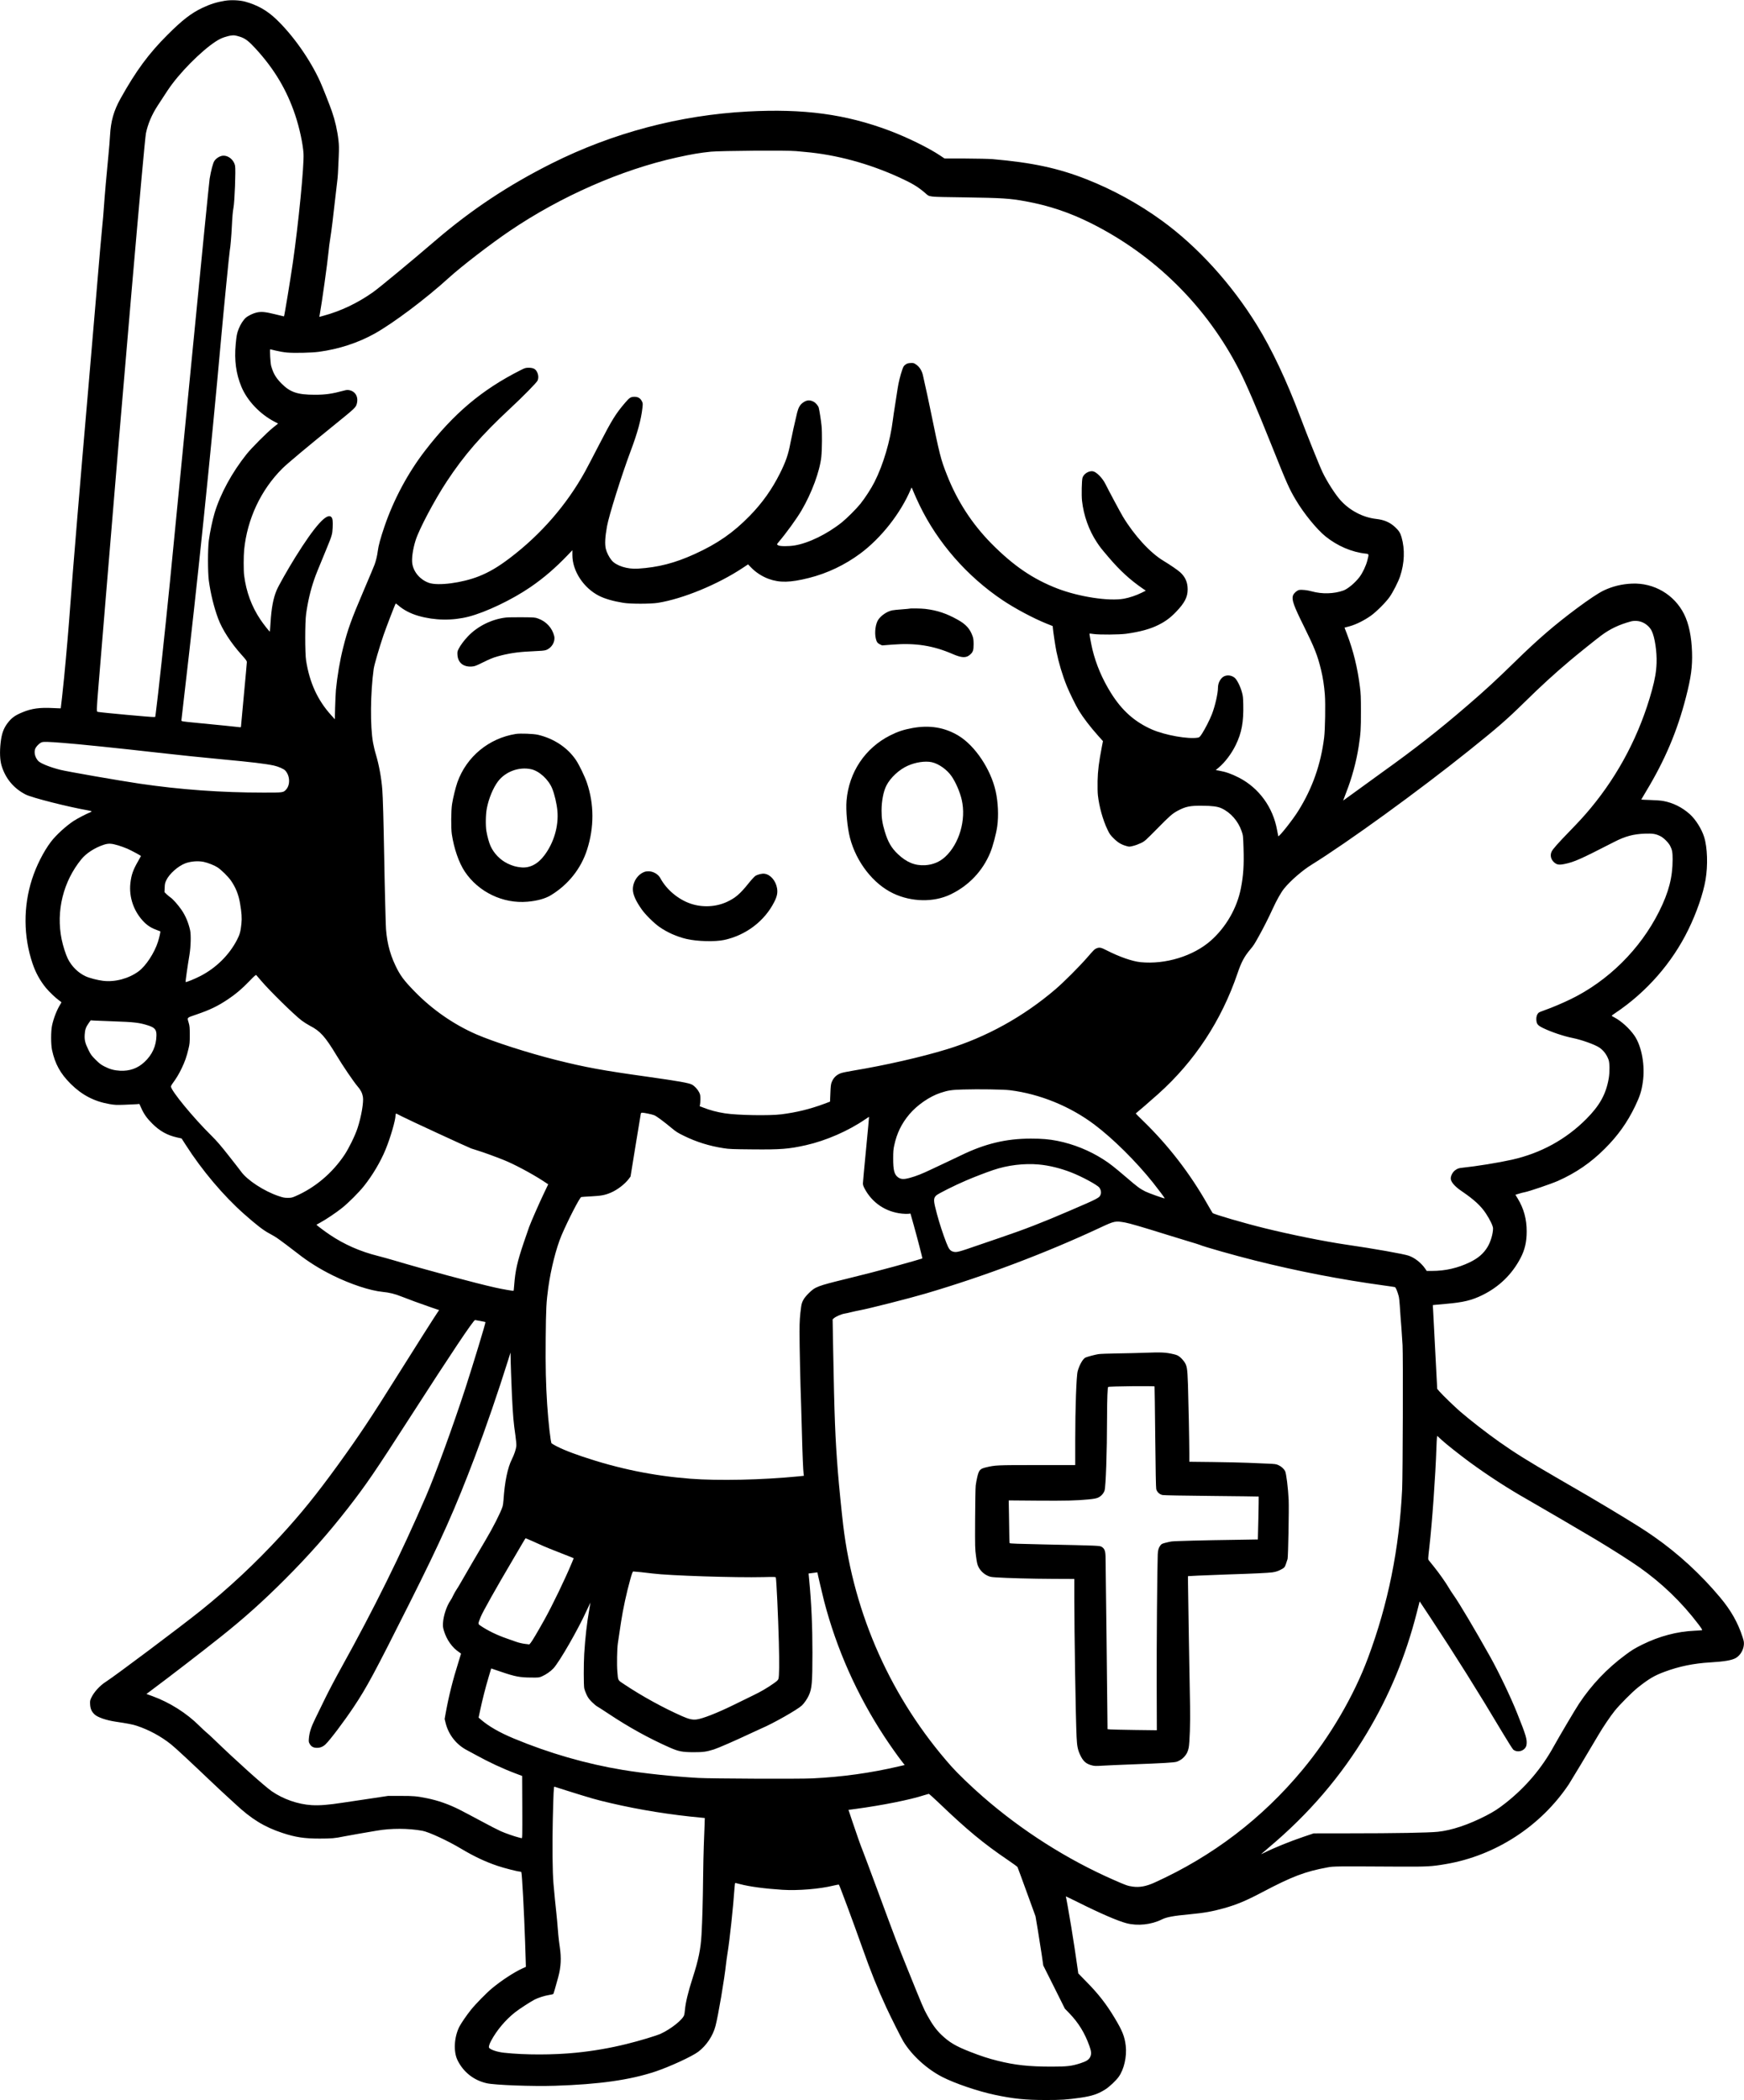
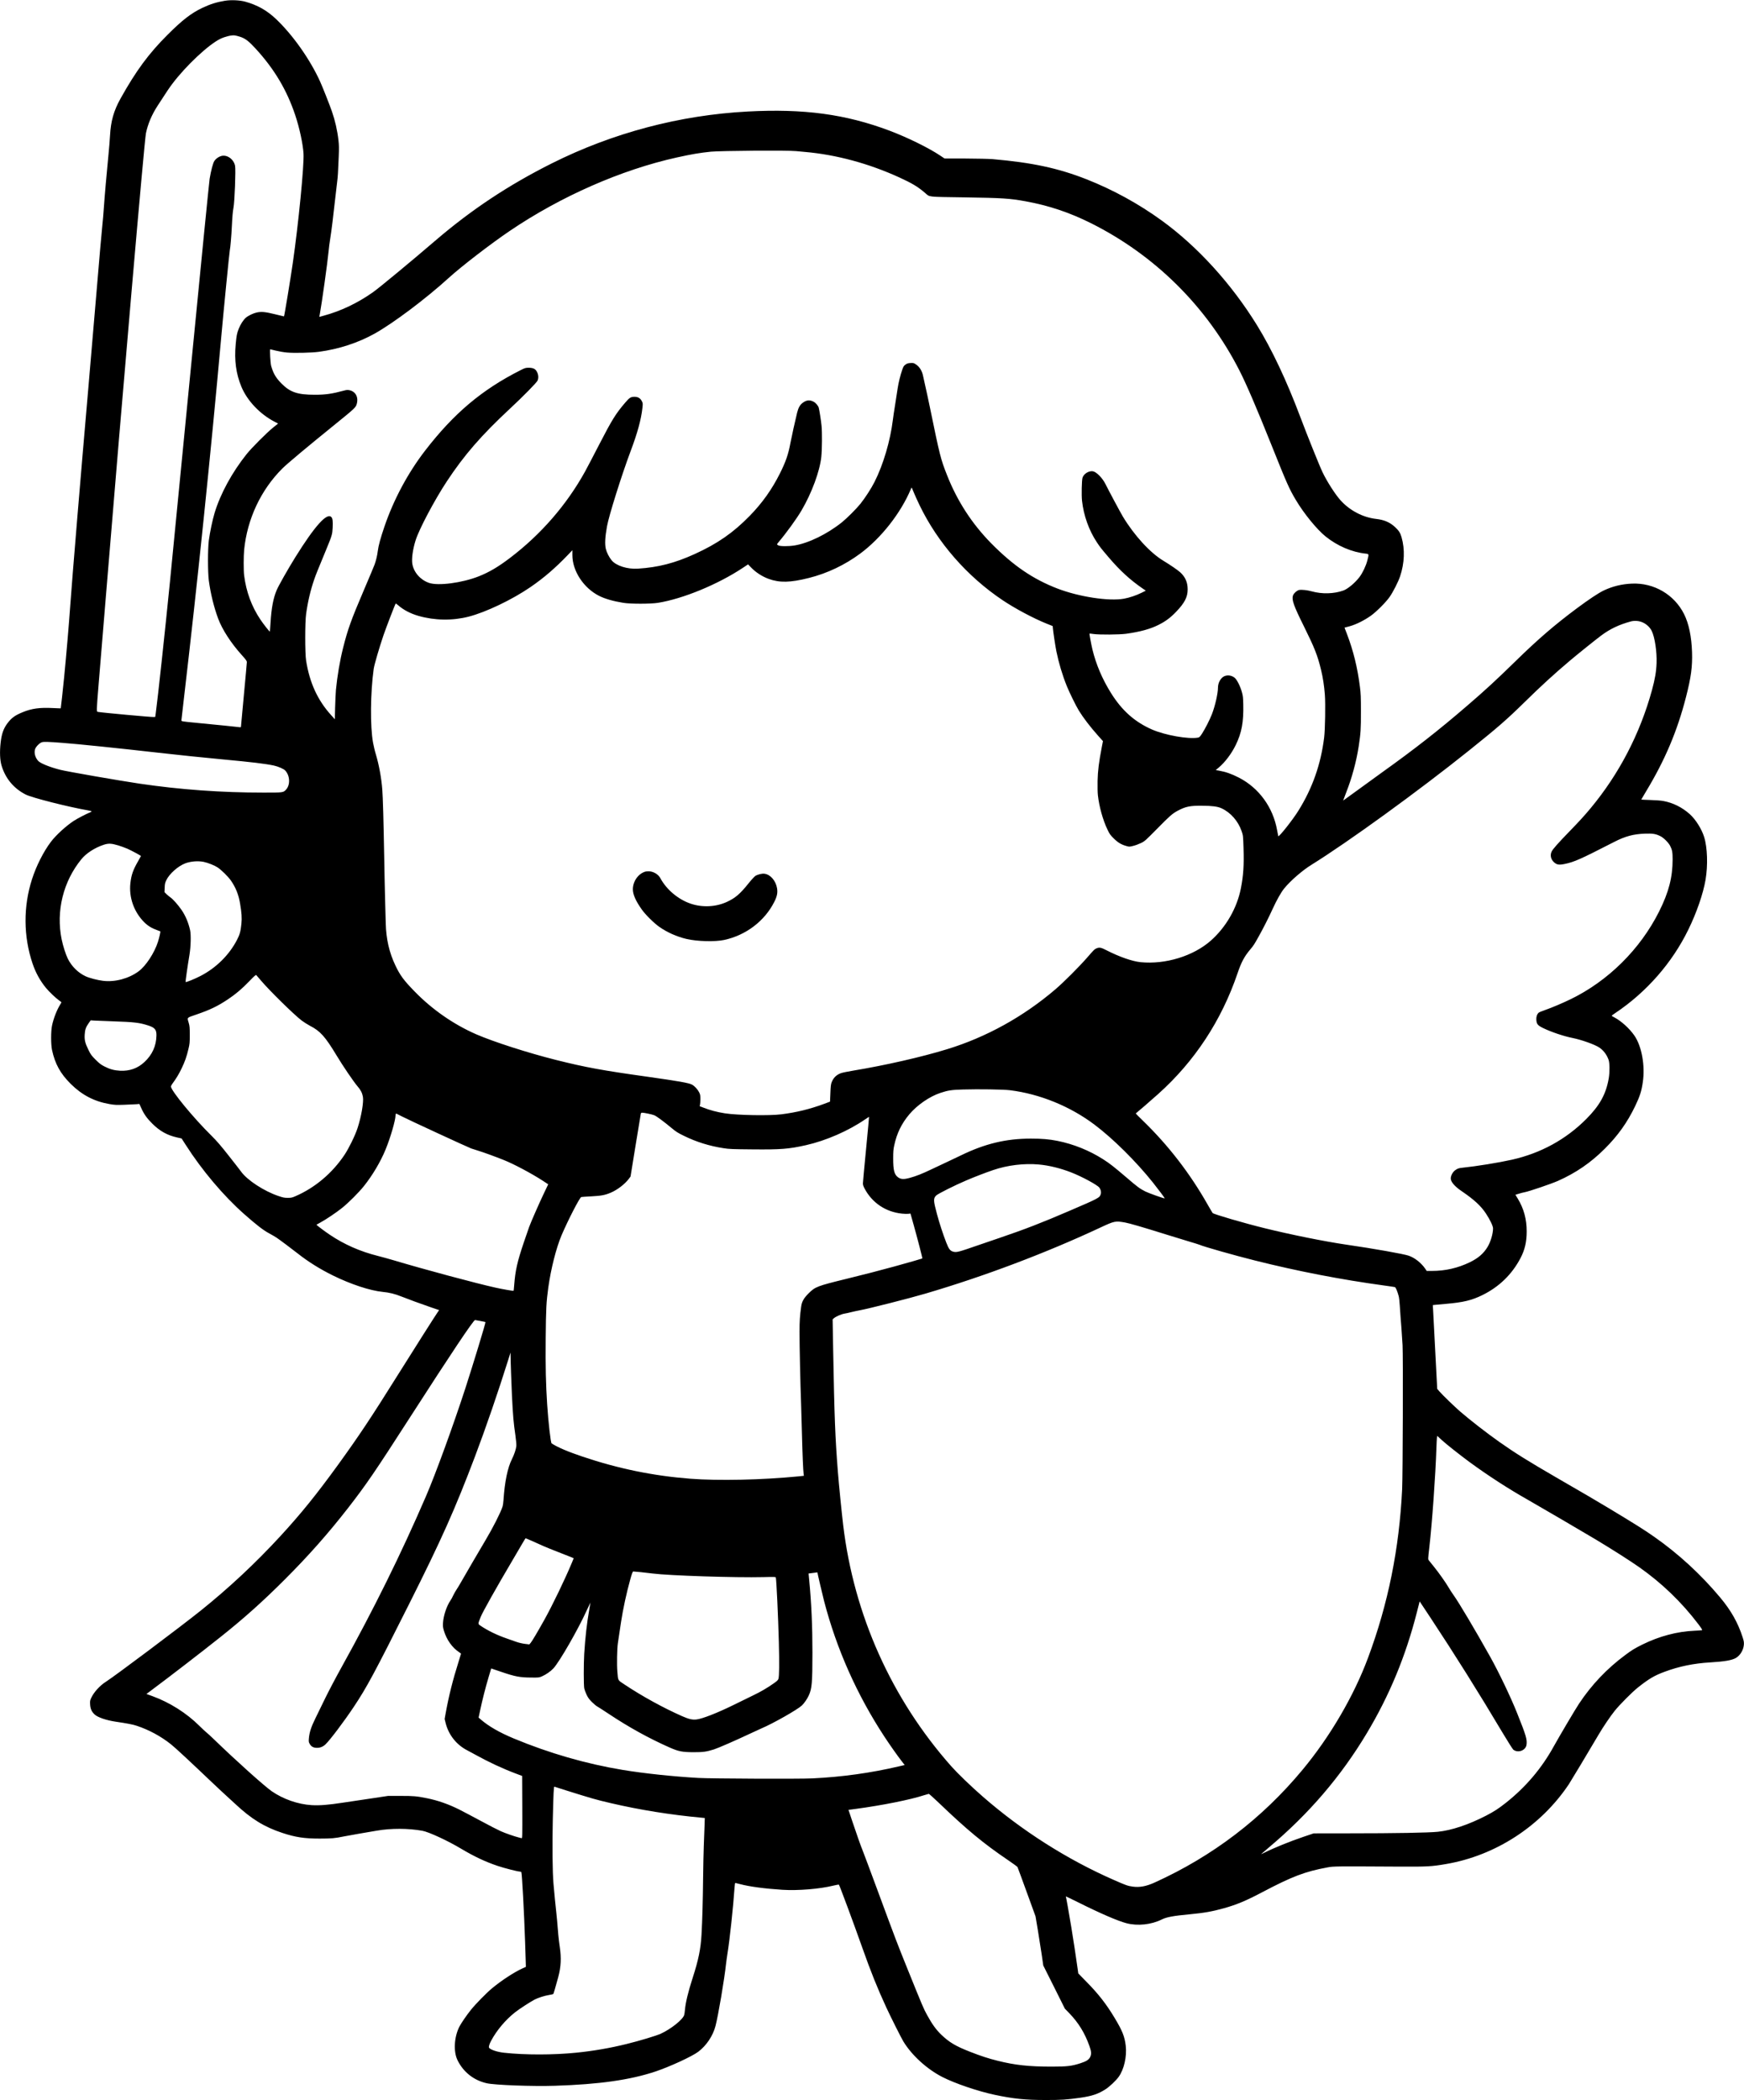
<svg xmlns="http://www.w3.org/2000/svg" version="1.0" width="1014.784mm" height="1222.000mm" viewBox="0 0 3836 4619" preserveAspectRatio="xMidYMid meet">
  <g transform="translate(0,4619) scale(0.1,-0.1)" fill="#000000" stroke="none">
    <path d="M4949 46175 c-180 -29 -327 -75 -497 -156 -245 -116 -442 -268 -768 -594 -414 -413 -692 -790 -1034 -1403 -149 -269 -212 -491 -230 -812 -5 -91 -20 -280 -34 -420 -40 -404 -84 -905 -101 -1155 -8 -126 -24 -311 -35 -410 -11 -99 -68 -742 -125 -1430 -57 -687 -143 -1691 -190 -2230 -145 -1660 -350 -4121 -390 -4695 -31 -436 -82 -1034 -135 -1580 -26 -263 -71 -674 -74 -677 -1 -1 -79 1 -173 6 -287 15 -464 -9 -662 -90 -171 -70 -247 -125 -336 -243 -88 -117 -129 -233 -151 -427 -23 -201 -16 -383 20 -504 85 -285 269 -505 533 -639 140 -70 931 -271 1368 -347 39 -7 74 -16 79 -20 5 -4 -11 -16 -35 -25 -83 -33 -274 -133 -354 -184 -172 -113 -394 -315 -507 -465 -159 -210 -320 -527 -413 -817 -195 -604 -191 -1259 11 -1858 68 -201 165 -377 295 -536 70 -85 220 -228 289 -275 27 -19 50 -37 50 -42 0 -4 -11 -24 -24 -45 -75 -119 -149 -309 -182 -467 -26 -125 -26 -413 0 -535 66 -306 182 -518 410 -745 248 -247 519 -388 857 -446 109 -19 147 -21 319 -15 107 4 227 9 265 12 l71 6 38 -84 c61 -139 128 -233 250 -353 161 -160 327 -252 538 -299 l102 -23 91 -141 c355 -556 828 -1117 1280 -1517 268 -237 426 -360 548 -425 67 -36 145 -81 172 -100 74 -50 334 -245 460 -344 232 -183 492 -346 779 -487 387 -191 816 -333 1091 -360 149 -14 270 -44 417 -103 143 -57 410 -155 645 -236 l182 -62 -23 -32 c-34 -45 -542 -845 -897 -1412 -575 -919 -842 -1320 -1297 -1949 -481 -664 -821 -1084 -1277 -1580 -548 -595 -1129 -1138 -1755 -1640 -434 -348 -1883 -1435 -2080 -1560 -137 -87 -267 -232 -326 -360 -23 -51 -26 -66 -22 -139 6 -98 34 -161 100 -222 68 -63 259 -128 463 -158 261 -39 376 -61 460 -89 268 -88 539 -234 760 -412 92 -73 395 -355 885 -821 152 -144 301 -283 332 -310 31 -27 118 -107 194 -178 351 -329 639 -506 1034 -636 287 -95 483 -125 820 -125 258 0 340 7 525 46 50 10 209 39 355 64 146 24 315 53 375 64 314 55 694 54 1005 -2 143 -26 555 -217 850 -393 288 -172 539 -290 807 -380 143 -48 440 -124 484 -124 15 0 31 -6 36 -13 15 -18 62 -908 83 -1542 5 -181 12 -377 14 -435 l3 -106 -82 -37 c-185 -86 -455 -262 -662 -434 -122 -101 -363 -347 -464 -473 -98 -122 -218 -298 -257 -375 -114 -229 -131 -547 -38 -735 128 -260 355 -440 640 -505 175 -41 1011 -72 1503 -56 971 31 1647 127 2205 312 320 107 811 333 949 438 179 136 321 350 377 566 61 235 194 1016 232 1370 6 55 20 152 30 215 48 288 130 1053 156 1452 4 60 11 108 17 108 5 0 50 -11 101 -25 208 -56 547 -101 936 -126 345 -21 816 17 1120 92 63 15 118 25 122 21 15 -16 321 -839 513 -1382 187 -530 336 -900 532 -1324 91 -197 325 -664 372 -741 186 -306 517 -608 858 -783 278 -142 780 -313 1152 -392 411 -87 671 -114 1111 -114 353 -1 468 7 775 50 253 36 394 84 554 188 88 57 229 190 288 273 118 166 181 446 154 683 -24 203 -74 329 -246 614 -179 299 -358 529 -619 793 l-179 183 -14 102 c-26 192 -103 702 -139 913 -55 334 -115 669 -121 678 -3 4 112 -50 254 -121 495 -248 890 -419 1083 -469 245 -63 545 -31 775 84 103 52 255 80 610 113 320 30 501 62 761 135 278 78 491 168 841 353 652 344 941 454 1433 544 138 25 144 25 1590 17 603 -3 700 2 1018 57 1088 186 2083 833 2699 1754 42 64 441 727 651 1085 100 171 261 409 358 530 109 136 387 416 514 516 239 189 357 259 580 342 321 120 644 186 1005 207 318 19 485 48 570 100 94 58 162 172 172 287 4 58 0 82 -27 166 -103 320 -256 591 -496 877 -422 505 -916 959 -1444 1329 -219 154 -421 281 -1010 636 -271 163 -493 293 -1150 673 -607 351 -913 542 -1250 780 -284 201 -637 475 -860 667 -120 103 -392 367 -458 443 l-50 58 -42 804 c-22 443 -44 857 -48 922 l-7 116 50 6 c27 3 131 13 231 21 389 33 575 78 811 194 369 182 649 455 837 813 95 181 136 357 136 587 0 269 -63 501 -195 719 l-53 87 72 22 c39 13 98 28 131 34 98 18 579 182 730 248 396 175 729 404 1035 711 287 286 494 577 666 935 103 215 140 329 168 526 54 363 -24 792 -185 1025 -109 157 -288 319 -436 397 -35 17 -63 35 -63 39 0 4 35 31 78 59 686 459 1250 1102 1607 1834 183 373 327 792 379 1096 54 317 42 712 -31 943 -54 175 -187 386 -315 501 -168 151 -371 252 -588 291 -47 9 -174 18 -282 21 -109 3 -198 8 -198 10 0 2 47 81 104 176 419 693 689 1333 880 2078 111 433 143 668 133 984 -11 345 -71 633 -175 840 -216 431 -663 692 -1147 671 -222 -9 -429 -60 -622 -152 -115 -55 -325 -195 -593 -394 -488 -364 -850 -676 -1332 -1147 -435 -425 -678 -650 -1087 -1001 -611 -527 -1154 -952 -1871 -1464 -113 -81 -349 -252 -525 -381 -176 -129 -321 -233 -322 -233 -1 1 29 81 67 179 125 317 223 678 275 1014 44 290 50 380 49 768 0 317 -3 394 -22 540 -53 421 -145 796 -285 1162 l-54 141 116 31 c137 38 318 128 461 229 121 86 326 290 413 412 76 107 192 335 232 455 98 291 109 597 32 863 -28 96 -58 142 -143 222 -113 105 -239 159 -416 179 -291 33 -581 185 -784 411 -116 130 -293 405 -394 615 -65 134 -346 834 -494 1228 -297 789 -622 1478 -948 2006 -565 915 -1308 1731 -2095 2302 -507 368 -1070 677 -1653 907 -625 246 -1195 368 -2070 444 -74 6 -342 12 -595 13 l-460 1 -92 62 c-253 170 -723 401 -1118 550 -966 363 -1884 487 -3120 421 -1493 -79 -2966 -469 -4305 -1139 -956 -479 -1775 -1022 -2570 -1705 -492 -423 -1232 -1036 -1363 -1128 -341 -241 -710 -417 -1093 -520 l-91 -25 9 46 c45 242 172 1148 193 1377 8 88 26 228 40 310 24 141 68 502 115 930 11 105 27 240 35 300 16 122 21 208 35 555 8 195 7 258 -6 370 -24 212 -74 431 -143 630 -50 145 -206 539 -261 660 -222 488 -601 1025 -972 1376 -199 188 -408 306 -678 380 -119 32 -309 41 -441 19z m331 -792 c114 -37 189 -94 337 -255 416 -452 693 -917 878 -1473 92 -275 168 -629 181 -840 16 -250 -112 -1556 -237 -2415 -55 -379 -183 -1156 -193 -1167 0 -1 -91 21 -200 48 -212 52 -293 60 -398 38 -73 -15 -184 -68 -238 -113 -56 -47 -121 -148 -160 -247 -40 -105 -47 -140 -66 -340 -33 -351 8 -650 126 -934 129 -309 410 -604 734 -771 l73 -38 -111 -89 c-140 -113 -475 -449 -583 -585 -320 -401 -574 -867 -703 -1292 -47 -157 -102 -419 -127 -605 -24 -185 -24 -696 0 -880 38 -285 112 -587 204 -835 91 -246 286 -546 527 -812 82 -91 106 -124 106 -146 0 -15 -29 -338 -65 -717 -36 -378 -65 -696 -65 -705 0 -15 -7 -16 -57 -9 -69 9 -446 47 -883 89 -363 35 -370 36 -370 59 0 9 25 226 55 481 296 2524 590 5367 820 7935 48 540 182 1900 190 1925 11 37 36 334 45 530 9 192 20 327 35 400 26 133 53 840 35 926 -31 147 -177 250 -305 214 -58 -16 -117 -59 -150 -108 -30 -45 -74 -212 -104 -392 -11 -69 -194 -1909 -406 -4090 -212 -2181 -422 -4325 -466 -4765 -110 -1102 -268 -2567 -312 -2890 l-12 -90 -32 -3 c-46 -5 -1162 98 -1231 113 -20 5 -22 11 -22 75 0 38 18 282 40 542 22 260 92 1105 155 1878 372 4540 849 10054 885 10231 42 203 127 405 256 604 207 320 252 387 322 480 302 402 803 870 1060 993 106 50 243 83 312 75 25 -3 79 -16 120 -30z m12220 -2514 c41 -4 134 -13 205 -19 690 -60 1412 -256 2085 -565 274 -125 404 -204 560 -339 105 -91 34 -83 851 -95 858 -13 1005 -23 1359 -87 510 -93 967 -246 1440 -483 1406 -704 2546 -1835 3261 -3236 156 -306 381 -830 709 -1650 337 -843 388 -957 533 -1200 178 -300 460 -645 654 -802 260 -209 576 -345 886 -378 69 -8 69 -7 32 -151 -30 -117 -104 -274 -173 -364 -96 -127 -257 -261 -354 -296 -207 -74 -471 -81 -696 -18 -97 27 -220 40 -277 30 -47 -9 -120 -75 -136 -123 -30 -93 16 -223 237 -668 237 -479 302 -642 379 -957 42 -171 71 -356 86 -558 15 -201 6 -767 -16 -940 -73 -589 -257 -1112 -566 -1608 -122 -198 -434 -591 -443 -560 -2 7 -14 67 -26 133 -89 502 -400 928 -840 1154 -164 84 -294 129 -439 154 l-70 12 65 55 c140 118 281 305 374 495 132 271 175 506 166 895 -3 151 -7 188 -30 270 -36 130 -107 271 -158 314 -66 56 -164 69 -238 31 -73 -38 -130 -144 -130 -243 0 -130 -64 -411 -135 -592 -49 -125 -152 -325 -217 -425 -48 -73 -57 -81 -93 -87 -210 -36 -717 54 -1003 178 -381 166 -665 418 -906 805 -190 304 -327 626 -407 954 -27 115 -71 347 -65 352 1 2 40 -2 87 -9 133 -19 569 -15 719 5 305 43 524 102 705 192 158 78 270 161 395 292 188 196 253 324 253 493 0 154 -52 273 -164 375 -57 51 -217 161 -369 253 -292 175 -640 555 -892 972 -51 84 -324 595 -380 710 -67 137 -201 274 -281 287 -88 14 -201 -57 -227 -143 -17 -58 -24 -381 -11 -503 36 -329 153 -656 330 -921 72 -108 85 -124 259 -329 244 -286 468 -492 744 -682 l70 -48 -92 -46 c-116 -58 -268 -109 -390 -131 -331 -59 -985 41 -1460 223 -538 207 -971 502 -1457 994 -423 430 -748 930 -972 1499 -141 356 -157 420 -380 1505 -33 160 -76 360 -96 445 -20 85 -42 187 -50 227 -23 118 -77 206 -163 263 -43 29 -52 31 -114 28 -55 -3 -75 -9 -110 -34 -37 -26 -47 -41 -71 -109 -41 -117 -83 -284 -102 -410 -9 -60 -34 -220 -55 -355 -22 -135 -44 -285 -50 -335 -57 -468 -212 -994 -406 -1376 -72 -142 -206 -349 -310 -479 -88 -109 -295 -316 -404 -404 -326 -261 -736 -461 -1045 -511 -130 -21 -318 -20 -356 2 -16 10 -29 20 -29 23 0 4 15 24 33 46 171 201 399 516 506 698 225 383 403 864 436 1180 17 168 20 534 5 687 -12 118 -46 335 -61 392 -12 46 -69 112 -118 136 -83 42 -151 35 -233 -25 -61 -44 -97 -107 -125 -219 -41 -165 -121 -528 -148 -670 -45 -245 -103 -412 -230 -665 -178 -355 -389 -651 -665 -934 -364 -372 -708 -611 -1211 -840 -438 -199 -800 -292 -1249 -321 -230 -15 -479 64 -577 184 -57 70 -109 173 -128 253 -24 104 -17 252 26 493 42 237 320 1121 518 1650 152 402 234 703 261 953 11 98 10 106 -11 148 -32 67 -86 99 -163 99 -83 -1 -109 -18 -203 -127 -210 -245 -291 -376 -576 -928 -126 -245 -265 -510 -309 -590 -404 -730 -968 -1380 -1648 -1897 -262 -199 -458 -315 -690 -407 -368 -145 -894 -214 -1096 -143 -189 67 -331 229 -364 414 -20 111 9 325 72 523 77 245 415 883 683 1290 385 584 760 1016 1395 1607 282 262 587 572 605 616 23 56 19 125 -12 186 -34 70 -85 95 -189 95 -65 -1 -78 -5 -175 -54 -851 -430 -1467 -950 -2098 -1768 -378 -490 -693 -1078 -896 -1674 -84 -246 -132 -422 -145 -533 -12 -99 -40 -216 -72 -303 -11 -31 -118 -286 -238 -567 -277 -647 -352 -858 -453 -1260 -71 -281 -129 -625 -158 -925 -6 -69 -14 -242 -18 -386 l-6 -261 -82 91 c-297 328 -473 712 -550 1198 -26 163 -26 843 0 1028 38 272 97 523 179 760 38 109 68 184 265 660 124 300 133 331 140 474 7 145 0 205 -29 236 -96 103 -364 -195 -793 -884 -167 -269 -367 -623 -410 -724 -75 -179 -115 -391 -135 -722 -6 -102 -13 -186 -15 -188 -6 -7 -141 164 -209 266 -193 289 -310 607 -356 967 -14 104 -13 430 0 565 68 678 367 1316 839 1787 107 107 532 463 1171 980 421 341 443 362 466 438 43 150 -23 276 -159 305 -44 9 -64 7 -127 -10 -260 -70 -402 -90 -635 -90 -381 0 -544 55 -735 249 -124 125 -180 222 -226 387 -17 60 -33 364 -20 364 4 0 60 -13 125 -30 65 -16 174 -35 242 -41 159 -15 545 -6 704 16 438 59 857 196 1220 397 410 228 1130 768 1635 1228 274 250 925 751 1340 1032 1122 761 2456 1347 3682 1618 323 71 499 101 743 126 211 21 1695 32 1865 13z m2606 -7524 c20 -49 73 -166 118 -260 399 -828 1047 -1570 1831 -2095 275 -184 671 -395 965 -514 l135 -54 3 -39 c6 -78 54 -402 78 -518 53 -259 132 -522 230 -765 61 -149 197 -426 263 -535 98 -160 251 -360 426 -556 l105 -117 -25 -129 c-65 -337 -88 -520 -93 -745 -2 -132 0 -258 7 -320 29 -253 110 -542 211 -753 47 -98 62 -119 139 -195 92 -91 165 -134 280 -166 59 -17 64 -17 148 4 49 12 126 41 173 64 81 40 97 55 350 311 282 287 336 334 453 397 170 92 275 114 534 111 224 -1 346 -17 430 -56 201 -92 368 -282 444 -506 32 -93 32 -97 41 -374 12 -366 -3 -601 -58 -880 -85 -434 -326 -853 -659 -1149 -385 -341 -1000 -530 -1546 -476 -186 19 -467 117 -749 261 -120 62 -155 69 -215 46 -48 -19 -62 -32 -209 -202 -175 -201 -517 -544 -701 -701 -704 -602 -1519 -1053 -2380 -1317 -559 -172 -1367 -356 -2069 -472 -120 -20 -242 -45 -270 -56 -101 -37 -167 -104 -205 -205 -15 -38 -21 -92 -26 -235 l-8 -186 -136 -51 c-309 -114 -603 -186 -936 -228 -260 -33 -965 -21 -1240 22 -178 28 -328 68 -478 127 l-78 30 8 31 c4 17 8 74 8 126 0 84 -3 101 -28 150 -33 64 -95 132 -152 165 -64 38 -291 78 -985 176 -994 139 -1361 206 -2014 370 -610 153 -1374 399 -1751 563 -501 219 -972 547 -1360 947 -233 239 -314 349 -416 563 -137 287 -205 581 -214 926 -3 91 -9 336 -15 545 -5 209 -15 646 -20 970 -13 739 -28 1262 -41 1430 -19 253 -72 541 -139 767 -23 73 -51 192 -64 263 -66 355 -59 1105 14 1627 13 91 122 464 215 738 67 193 256 684 269 698 3 2 26 -14 53 -37 116 -103 271 -184 448 -235 358 -102 745 -108 1102 -17 378 97 955 372 1359 649 296 203 546 418 827 711 l97 102 0 -108 c0 -348 245 -722 585 -895 129 -66 314 -119 537 -155 162 -26 595 -25 758 0 551 88 1321 405 1874 773 l110 73 61 -63 c106 -111 247 -203 392 -256 243 -88 475 -83 888 21 402 101 790 286 1127 536 462 343 891 890 1113 1418 15 35 18 38 25 20 5 -11 25 -60 46 -110z m16029 -2844 c85 -39 158 -109 195 -185 68 -138 116 -456 107 -706 -7 -193 -34 -348 -102 -600 -263 -957 -722 -1840 -1348 -2593 -138 -166 -248 -286 -471 -516 -242 -249 -361 -384 -386 -436 -38 -78 -21 -168 45 -231 63 -61 112 -70 239 -44 214 44 344 102 1091 485 241 124 423 173 675 182 172 6 238 -4 340 -55 71 -34 179 -142 215 -212 45 -88 55 -142 55 -298 0 -394 -84 -721 -297 -1147 -416 -830 -1120 -1528 -1948 -1930 -180 -87 -421 -189 -555 -235 -69 -24 -133 -50 -144 -59 -38 -33 -58 -91 -54 -155 6 -97 30 -127 152 -186 177 -86 451 -178 641 -216 197 -39 490 -143 591 -210 93 -62 165 -157 206 -272 25 -72 26 -271 3 -407 -60 -348 -199 -598 -495 -895 -448 -449 -1001 -752 -1635 -894 -299 -67 -784 -145 -1085 -176 -87 -9 -110 -17 -166 -58 -51 -37 -94 -119 -94 -178 0 -74 86 -175 235 -276 280 -191 425 -324 538 -494 89 -135 157 -276 157 -328 0 -118 -51 -291 -119 -406 -88 -147 -207 -250 -393 -340 -263 -127 -538 -190 -830 -190 l-117 0 -32 48 c-88 128 -226 238 -361 286 -110 39 -768 156 -1383 245 -465 68 -1216 219 -1790 361 -451 111 -1112 304 -1142 333 -6 7 -57 92 -112 189 -385 680 -861 1297 -1413 1833 -94 91 -169 167 -167 168 33 24 325 277 494 428 801 717 1392 1616 1745 2654 84 248 149 370 284 530 69 83 82 102 174 267 99 175 236 445 316 623 88 193 184 363 253 447 138 170 399 396 596 518 806 500 2347 1617 3467 2514 641 514 827 676 1230 1071 350 344 636 606 988 904 164 139 564 460 692 556 195 145 390 238 650 309 84 23 186 14 265 -23z m-34765 -2647 c345 -26 1242 -118 2129 -219 450 -51 980 -106 1401 -145 633 -59 928 -94 1123 -135 94 -20 217 -73 250 -109 108 -114 115 -322 15 -425 -59 -61 -62 -61 -492 -61 -934 0 -1832 65 -2721 196 -447 66 -1588 265 -1745 304 -235 59 -447 145 -493 200 -64 75 -89 169 -67 250 14 54 96 139 150 157 39 14 148 11 450 -13z m1233 -2256 c56 -17 146 -50 200 -73 94 -42 297 -151 297 -161 0 -2 -28 -52 -61 -110 -113 -196 -150 -303 -171 -486 -35 -312 77 -630 302 -857 79 -80 168 -135 288 -177 35 -12 65 -24 68 -26 7 -7 -21 -132 -51 -228 -77 -244 -264 -530 -425 -650 -216 -160 -520 -242 -782 -210 -121 14 -304 62 -385 100 -165 77 -306 216 -391 386 -45 90 -107 283 -136 426 -127 620 34 1274 435 1764 106 130 292 250 486 315 108 36 172 33 326 -13z m1878 -362 c97 -21 236 -76 304 -121 85 -56 235 -204 295 -291 106 -154 167 -306 200 -501 35 -207 43 -321 30 -445 -17 -171 -36 -241 -98 -359 -172 -332 -460 -616 -802 -792 -125 -65 -317 -143 -328 -133 -5 6 42 342 85 596 30 182 37 443 14 545 -38 170 -102 320 -191 449 -75 108 -187 234 -239 269 -25 18 -66 51 -90 74 l-43 43 4 97 c3 84 8 108 35 164 67 144 263 316 423 375 123 44 279 55 401 30z m1260 -2611 c189 -223 733 -757 897 -880 48 -36 128 -86 177 -112 229 -117 337 -238 588 -654 138 -230 377 -581 461 -679 68 -77 103 -145 118 -229 21 -113 -34 -435 -118 -691 -56 -169 -189 -440 -287 -588 -270 -403 -647 -721 -1077 -908 -76 -33 -94 -37 -170 -37 -74 0 -101 5 -207 41 -316 107 -684 347 -820 536 -20 28 -141 184 -269 346 -180 229 -265 327 -379 440 -402 396 -896 997 -895 1087 1 10 14 36 30 58 84 113 147 217 204 337 73 151 112 263 152 434 26 108 28 136 28 304 0 163 -3 195 -23 265 -36 125 -52 108 169 184 298 102 464 182 687 330 171 113 319 238 478 404 106 110 143 143 151 134 6 -7 54 -61 105 -122z m-3271 -895 c490 -16 598 -29 803 -96 134 -45 171 -92 168 -217 -4 -228 -92 -423 -264 -583 -148 -139 -327 -202 -537 -191 -129 7 -225 33 -345 95 -74 38 -108 64 -191 146 -92 92 -106 111 -158 216 -73 148 -90 218 -83 335 5 107 27 170 88 255 l44 61 75 -5 c41 -3 221 -10 400 -16z m19745 -1516 c655 -81 1325 -354 1860 -758 410 -308 917 -812 1288 -1277 132 -167 261 -339 255 -343 -9 -8 -354 115 -427 152 -123 63 -173 100 -417 310 -278 237 -361 302 -509 397 -304 194 -654 335 -1005 405 -186 37 -340 50 -587 50 -544 0 -1006 -111 -1533 -367 -85 -41 -222 -107 -305 -145 -82 -39 -235 -111 -340 -160 -213 -102 -344 -154 -489 -193 -126 -34 -188 -31 -249 11 -87 62 -112 156 -111 424 0 142 4 195 23 280 56 265 161 481 333 685 170 202 443 391 682 470 168 56 245 68 501 75 346 10 885 2 1030 -16z m-7968 -513 c54 -10 118 -27 143 -37 49 -19 210 -138 385 -284 93 -78 134 -104 270 -170 273 -134 559 -223 870 -271 126 -20 190 -22 641 -26 616 -6 795 8 1169 92 442 99 937 315 1307 570 44 31 82 54 83 53 2 -2 -28 -322 -66 -713 -38 -390 -69 -729 -69 -752 0 -29 11 -62 36 -110 167 -316 465 -516 823 -553 52 -6 115 -7 141 -4 l46 6 67 -238 c88 -314 200 -745 194 -750 -4 -4 -306 -91 -622 -178 -318 -87 -673 -179 -1050 -271 -638 -156 -684 -174 -826 -315 -109 -108 -152 -183 -167 -295 -28 -200 -36 -317 -36 -555 -1 -279 18 -1159 35 -1610 5 -157 14 -456 19 -665 10 -404 26 -784 36 -851 l6 -40 -124 -13 c-797 -78 -1757 -99 -2378 -51 -811 63 -1578 220 -2370 487 -321 108 -553 207 -677 290 -21 14 -72 463 -98 858 -29 452 -38 822 -32 1460 6 654 13 785 57 1110 58 413 174 871 292 1150 141 330 399 832 433 840 11 3 110 9 220 15 216 11 299 26 427 80 144 60 317 192 402 309 l35 47 110 679 c61 374 113 690 116 703 7 28 24 28 152 3z m-5413 -60 c110 -59 1454 -680 1531 -708 22 -8 90 -30 150 -48 116 -35 387 -134 564 -205 222 -88 618 -299 862 -458 l117 -77 -100 -210 c-109 -230 -273 -604 -320 -730 -16 -44 -70 -199 -119 -345 -140 -415 -185 -612 -209 -929 -5 -68 -11 -125 -13 -128 -7 -6 -239 34 -397 69 -429 95 -1559 398 -2245 603 -99 29 -252 72 -340 94 -393 98 -744 253 -1063 468 -105 70 -292 211 -292 219 0 1 39 23 88 49 124 67 348 218 477 321 141 113 366 338 479 479 189 236 370 541 479 810 107 261 217 642 217 747 0 23 7 38 18 38 2 0 55 -27 116 -59z m14021 -1061 c221 -20 477 -83 713 -176 230 -90 565 -271 612 -331 32 -42 45 -97 32 -141 -25 -84 -31 -88 -697 -374 -589 -254 -975 -404 -1535 -594 -151 -51 -367 -125 -480 -164 -408 -142 -459 -156 -529 -138 -71 18 -102 57 -158 203 -74 190 -147 415 -204 625 -80 298 -82 343 -18 408 37 38 416 228 669 335 180 77 426 171 585 225 317 108 681 152 1010 122z m1895 -1276 c98 -18 371 -97 895 -261 204 -64 444 -137 535 -164 91 -26 182 -55 204 -64 105 -45 762 -231 1216 -345 948 -238 1897 -421 2840 -550 124 -17 233 -33 242 -36 18 -5 56 -97 83 -199 9 -33 20 -134 25 -225 5 -91 12 -190 15 -220 7 -70 33 -427 45 -635 13 -213 5 -2856 -9 -3160 -63 -1312 -308 -2527 -751 -3715 -312 -839 -835 -1733 -1439 -2460 -891 -1074 -1980 -1904 -3254 -2481 -185 -84 -330 -111 -482 -90 -109 15 -146 28 -410 144 -1033 452 -2035 1090 -2892 1839 -251 218 -553 510 -688 662 -1315 1484 -2143 3330 -2379 5306 -34 285 -92 867 -116 1165 -60 763 -77 1206 -104 2675 l-12 684 25 23 c42 38 161 91 231 103 36 6 108 21 160 35 52 13 136 31 185 40 201 37 1079 260 1440 366 1302 383 2646 891 3844 1451 315 147 330 151 551 112z m-14185 -2165 c61 -11 111 -22 113 -24 9 -9 -269 -922 -440 -1450 -274 -841 -658 -1894 -868 -2380 -550 -1274 -1144 -2476 -1868 -3780 -113 -203 -268 -498 -345 -655 -76 -157 -176 -362 -222 -455 -91 -184 -130 -306 -141 -436 -6 -68 -4 -81 16 -117 33 -59 74 -85 141 -90 80 -6 148 19 209 76 98 93 406 501 618 819 290 434 455 742 1221 2268 715 1423 1010 2086 1451 3250 235 621 507 1412 729 2120 l50 160 1 -60 c0 -113 20 -680 30 -875 23 -463 36 -612 77 -890 14 -103 23 -198 20 -230 -6 -68 -47 -191 -97 -290 -94 -184 -160 -502 -185 -895 -3 -55 -13 -122 -22 -150 -40 -127 -215 -471 -370 -730 -91 -151 -492 -839 -566 -970 -21 -38 -57 -95 -78 -127 -21 -31 -52 -86 -69 -122 -16 -37 -43 -87 -61 -112 -85 -124 -155 -334 -165 -494 -5 -72 -2 -98 20 -173 58 -196 182 -372 334 -472 23 -15 42 -30 42 -34 0 -3 -22 -77 -50 -164 -132 -417 -220 -769 -290 -1158 l-20 -113 21 -86 c65 -263 239 -483 479 -605 30 -16 114 -61 185 -100 285 -158 596 -303 890 -413 l130 -49 3 -687 c2 -652 1 -687 -15 -682 -10 3 -38 10 -63 16 -94 23 -295 93 -398 139 -59 26 -258 128 -442 228 -184 99 -396 211 -470 248 -236 118 -471 200 -710 248 -227 46 -301 52 -585 51 l-270 0 -345 -52 c-190 -28 -482 -72 -650 -97 -326 -50 -509 -64 -685 -54 -302 18 -627 132 -880 307 -163 114 -784 671 -1255 1127 -80 77 -163 154 -185 170 -22 17 -89 80 -150 140 -279 279 -654 516 -1032 653 l-132 48 127 95 c389 290 1078 820 1502 1158 503 399 935 785 1415 1266 518 517 957 1014 1387 1566 411 530 585 785 1369 2003 895 1391 1393 2136 1428 2136 3 0 56 -9 116 -21z m21155 -2625 c78 -74 397 -326 606 -480 405 -296 857 -589 1274 -824 181 -102 1296 -754 1505 -880 375 -226 747 -463 945 -602 499 -350 936 -770 1306 -1257 67 -88 91 -127 82 -132 -7 -3 -80 -9 -163 -12 -384 -16 -780 -121 -1150 -304 -174 -87 -227 -119 -380 -233 -398 -295 -737 -651 -1013 -1067 -79 -118 -434 -719 -552 -932 -269 -489 -619 -902 -1059 -1250 -163 -129 -263 -193 -435 -282 -389 -200 -758 -323 -1061 -354 -204 -21 -926 -34 -1960 -34 l-770 -1 -220 -74 c-305 -103 -656 -246 -876 -356 -32 -17 -59 -28 -59 -26 0 2 78 69 173 149 874 734 1582 1560 2149 2507 499 832 857 1697 1102 2659 l62 243 231 -348 c540 -817 1074 -1668 1596 -2546 114 -191 219 -356 233 -367 102 -80 271 -19 290 105 17 118 -8 204 -206 698 -139 350 -407 909 -593 1241 -333 595 -689 1194 -805 1355 -34 47 -80 119 -104 160 -60 105 -213 323 -327 464 -53 65 -104 129 -114 142 -18 23 -17 31 12 286 61 525 136 1583 156 2188 3 96 8 195 11 219 l6 43 26 -23 c15 -13 52 -47 82 -75z m-20013 -2215 c76 -34 185 -83 243 -109 58 -26 211 -88 341 -138 129 -50 256 -100 282 -111 l46 -20 -40 -98 c-146 -352 -427 -935 -604 -1253 -157 -281 -270 -471 -301 -508 l-31 -36 -99 12 c-55 7 -136 26 -184 43 -47 17 -141 50 -210 74 -213 73 -419 173 -573 277 -68 46 -68 36 -4 198 41 105 340 637 702 1250 93 157 194 329 224 382 31 54 59 98 63 98 4 0 69 -27 145 -61z m2390 -684 c82 -8 200 -22 261 -30 353 -46 1832 -94 2434 -79 224 6 268 5 272 -7 14 -40 52 -861 67 -1424 12 -476 9 -749 -9 -806 -10 -29 -30 -49 -105 -101 -142 -100 -287 -185 -457 -266 -85 -41 -272 -132 -415 -203 -363 -179 -698 -310 -826 -324 -93 -10 -166 7 -314 72 -413 182 -883 440 -1267 696 -156 104 -141 77 -159 287 -13 148 -7 496 11 620 14 95 45 307 71 475 45 290 119 632 200 923 41 147 55 182 69 182 9 0 84 -7 167 -15z m3883 -9 c0 -16 110 -485 146 -626 275 -1056 723 -2063 1329 -2986 122 -185 281 -411 381 -540 l63 -81 -117 -27 c-619 -146 -1262 -236 -1917 -267 -293 -14 -2212 -6 -2505 10 -548 31 -1201 100 -1665 177 -804 133 -1616 367 -2394 691 -317 132 -556 270 -730 421 l-44 38 37 174 c49 229 113 480 183 716 l57 191 231 -78 c292 -100 402 -121 645 -122 169 -2 177 -1 238 25 90 39 192 109 255 177 134 145 546 861 733 1276 44 95 80 173 81 172 1 -1 -11 -74 -27 -163 -49 -272 -89 -620 -110 -969 -13 -217 -13 -691 1 -757 6 -29 29 -91 51 -138 32 -67 57 -101 117 -161 42 -42 92 -84 111 -94 19 -10 134 -84 255 -164 441 -294 886 -540 1340 -741 199 -88 278 -104 530 -105 214 0 279 9 450 62 89 28 463 191 775 338 113 53 232 108 265 122 255 107 796 414 893 506 50 47 118 146 151 219 70 154 80 273 81 938 0 594 -22 1093 -73 1620 l-12 125 85 11 c114 15 110 15 110 10z m-5535 -4789 c584 -183 649 -202 985 -281 638 -149 1323 -259 1999 -321 l73 -7 -6 -192 c-4 -105 -11 -297 -16 -426 -5 -129 -12 -451 -15 -715 -5 -488 -17 -918 -35 -1236 -18 -315 -68 -557 -196 -952 -97 -300 -154 -536 -169 -702 -3 -38 -10 -88 -16 -109 -26 -98 -291 -310 -515 -412 -104 -47 -462 -155 -759 -228 -357 -88 -725 -152 -1105 -190 -488 -50 -1128 -51 -1580 -1 -151 16 -301 66 -332 109 -13 19 5 83 45 156 124 231 317 460 528 626 85 68 346 237 429 279 83 42 215 84 314 100 49 8 93 18 96 22 7 7 52 164 109 373 60 224 70 418 33 665 -12 77 -26 196 -32 265 -25 309 -32 383 -45 500 -17 151 -40 382 -61 625 -22 253 -28 847 -15 1405 14 598 21 732 35 727 6 -3 119 -38 251 -80z m8194 -265 c630 -604 987 -900 1534 -1271 109 -74 202 -142 207 -151 5 -9 96 -257 203 -551 l194 -534 52 -310 c28 -170 66 -413 85 -540 l33 -230 238 -475 237 -475 97 -100 c203 -210 341 -435 442 -718 45 -125 49 -180 18 -245 -30 -61 -81 -94 -212 -137 -194 -63 -296 -75 -635 -75 -502 0 -807 33 -1193 130 -202 50 -368 105 -601 196 -320 125 -460 209 -636 378 -112 108 -200 230 -307 425 -81 147 -90 168 -435 1021 -227 563 -246 611 -650 1705 -177 479 -330 888 -340 910 -25 55 -126 341 -225 636 l-82 246 166 22 c581 78 1197 202 1496 300 50 16 96 29 104 30 7 1 101 -84 210 -187z" />
-     <path d="M20009 32806 c-2 -2 -78 -9 -169 -16 -91 -6 -187 -16 -215 -22 -112 -23 -241 -109 -306 -204 -61 -88 -87 -283 -55 -416 18 -76 36 -101 92 -129 l47 -22 234 18 c501 39 889 -22 1318 -208 199 -86 296 -90 381 -14 65 56 79 97 79 227 0 86 -5 129 -19 170 -57 168 -147 270 -331 372 -249 139 -449 206 -715 238 -81 10 -332 14 -341 6z" />
-     <path d="M11128 32610 c-311 -36 -623 -190 -835 -413 -87 -92 -164 -195 -204 -274 -29 -57 -31 -68 -27 -135 11 -171 129 -268 314 -256 67 5 86 12 256 96 135 67 215 100 308 126 233 66 443 98 710 110 272 13 320 17 360 31 126 45 208 185 180 307 -42 177 -176 323 -354 386 -69 25 -80 26 -351 28 -154 1 -315 -1 -357 -6z" />
-     <path d="M20070 30180 c-199 -37 -322 -78 -490 -162 -552 -278 -908 -810 -960 -1436 -18 -214 17 -591 75 -816 140 -538 516 -1019 958 -1226 398 -187 883 -196 1247 -23 405 192 713 515 882 925 57 138 130 413 153 578 32 231 19 529 -35 770 -107 483 -454 1002 -817 1221 -303 183 -634 238 -1013 169z m422 -751 c154 -33 339 -164 440 -312 93 -137 183 -346 222 -517 100 -438 -53 -965 -364 -1253 -120 -111 -271 -174 -441 -184 -224 -13 -410 63 -603 247 -141 135 -216 265 -285 495 -54 180 -71 292 -71 459 0 208 42 426 107 551 88 173 279 350 466 434 175 79 385 110 529 80z" />
-     <path d="M11347 30050 c-595 -94 -1087 -501 -1287 -1065 -40 -116 -95 -337 -117 -479 -22 -140 -25 -525 -5 -661 47 -315 156 -629 285 -822 300 -450 840 -710 1378 -663 209 18 387 66 507 138 386 231 671 587 805 1007 158 493 156 1002 -4 1473 -47 137 -166 385 -237 492 -184 277 -489 480 -842 562 -97 22 -386 33 -483 18z m336 -776 c178 -39 382 -226 462 -423 52 -126 100 -334 115 -488 31 -336 -76 -705 -287 -984 -143 -191 -319 -282 -508 -264 -111 10 -192 33 -301 85 -161 78 -300 221 -374 384 -32 69 -72 214 -91 326 -21 123 -17 375 10 508 41 213 138 446 243 586 163 218 465 329 731 270z" />
    <path d="M14190 27021 c-153 -47 -270 -215 -270 -387 0 -115 62 -256 199 -449 76 -108 265 -295 381 -377 169 -120 389 -218 600 -267 233 -55 629 -65 828 -22 478 103 889 414 1102 836 62 121 78 202 62 300 -27 164 -144 301 -273 320 -58 9 -154 -15 -208 -50 -21 -15 -90 -90 -152 -168 -181 -226 -283 -313 -464 -398 -242 -114 -541 -130 -800 -43 -276 92 -535 310 -671 563 -47 88 -160 152 -264 150 -25 0 -56 -4 -70 -8z" />
-     <path d="M25155 16439 c-110 -4 -364 -10 -565 -13 -201 -3 -394 -10 -430 -16 -78 -13 -233 -54 -283 -75 -55 -23 -134 -158 -173 -300 -29 -102 -54 -816 -54 -1523 l0 -542 -837 0 c-895 0 -918 -1 -1128 -51 -128 -31 -152 -57 -188 -205 -14 -60 -31 -147 -36 -194 -6 -47 -11 -377 -13 -735 -3 -630 -2 -655 20 -820 19 -140 28 -181 53 -233 40 -81 112 -153 195 -192 57 -28 81 -33 192 -40 240 -16 788 -31 1254 -33 l468 -2 0 -390 c0 -795 31 -2699 50 -3081 9 -201 25 -281 75 -391 67 -146 132 -205 264 -238 55 -15 85 -15 240 -6 97 6 361 18 586 26 750 28 983 42 1039 61 64 23 119 59 163 107 53 58 81 113 98 196 23 105 38 570 31 916 -9 412 -46 2655 -46 2771 l0 91 223 12 c122 6 422 18 667 26 539 17 859 32 962 45 81 10 152 35 230 82 41 26 49 36 72 101 14 40 30 90 37 112 13 47 33 1097 24 1295 -13 269 -52 585 -79 639 -26 49 -84 101 -145 129 -51 24 -72 27 -246 34 -104 4 -296 12 -425 18 -129 6 -472 13 -762 17 l-528 6 0 191 c-1 282 -18 1133 -30 1506 -13 367 -21 415 -87 510 -21 29 -61 73 -90 96 -42 34 -67 46 -140 63 -177 41 -264 45 -658 30z m240 -740 c2 -3 9 -502 15 -1110 8 -756 15 -1118 22 -1148 17 -65 72 -116 140 -130 33 -6 442 -14 1082 -20 565 -6 1030 -11 1031 -13 4 -3 -15 -941 -18 -944 -1 -1 -220 -5 -487 -8 -683 -9 -1355 -26 -1419 -37 -30 -5 -90 -19 -134 -30 -70 -19 -82 -26 -108 -62 -36 -49 -50 -101 -54 -192 -12 -319 -26 -2015 -23 -2843 l3 -1024 -480 6 c-264 4 -508 9 -542 12 l-63 6 0 61 c0 147 -40 3632 -43 3732 -3 129 -23 178 -84 216 -44 27 -50 28 -1288 54 -552 12 -731 18 -737 28 -4 6 -8 82 -8 167 0 85 -3 294 -7 464 l-6 309 614 -5 c643 -5 879 1 1144 27 127 13 171 22 212 41 63 30 117 90 138 153 28 87 54 841 55 1611 1 419 10 653 25 668 14 15 1005 25 1020 11z" />
  </g>
</svg>